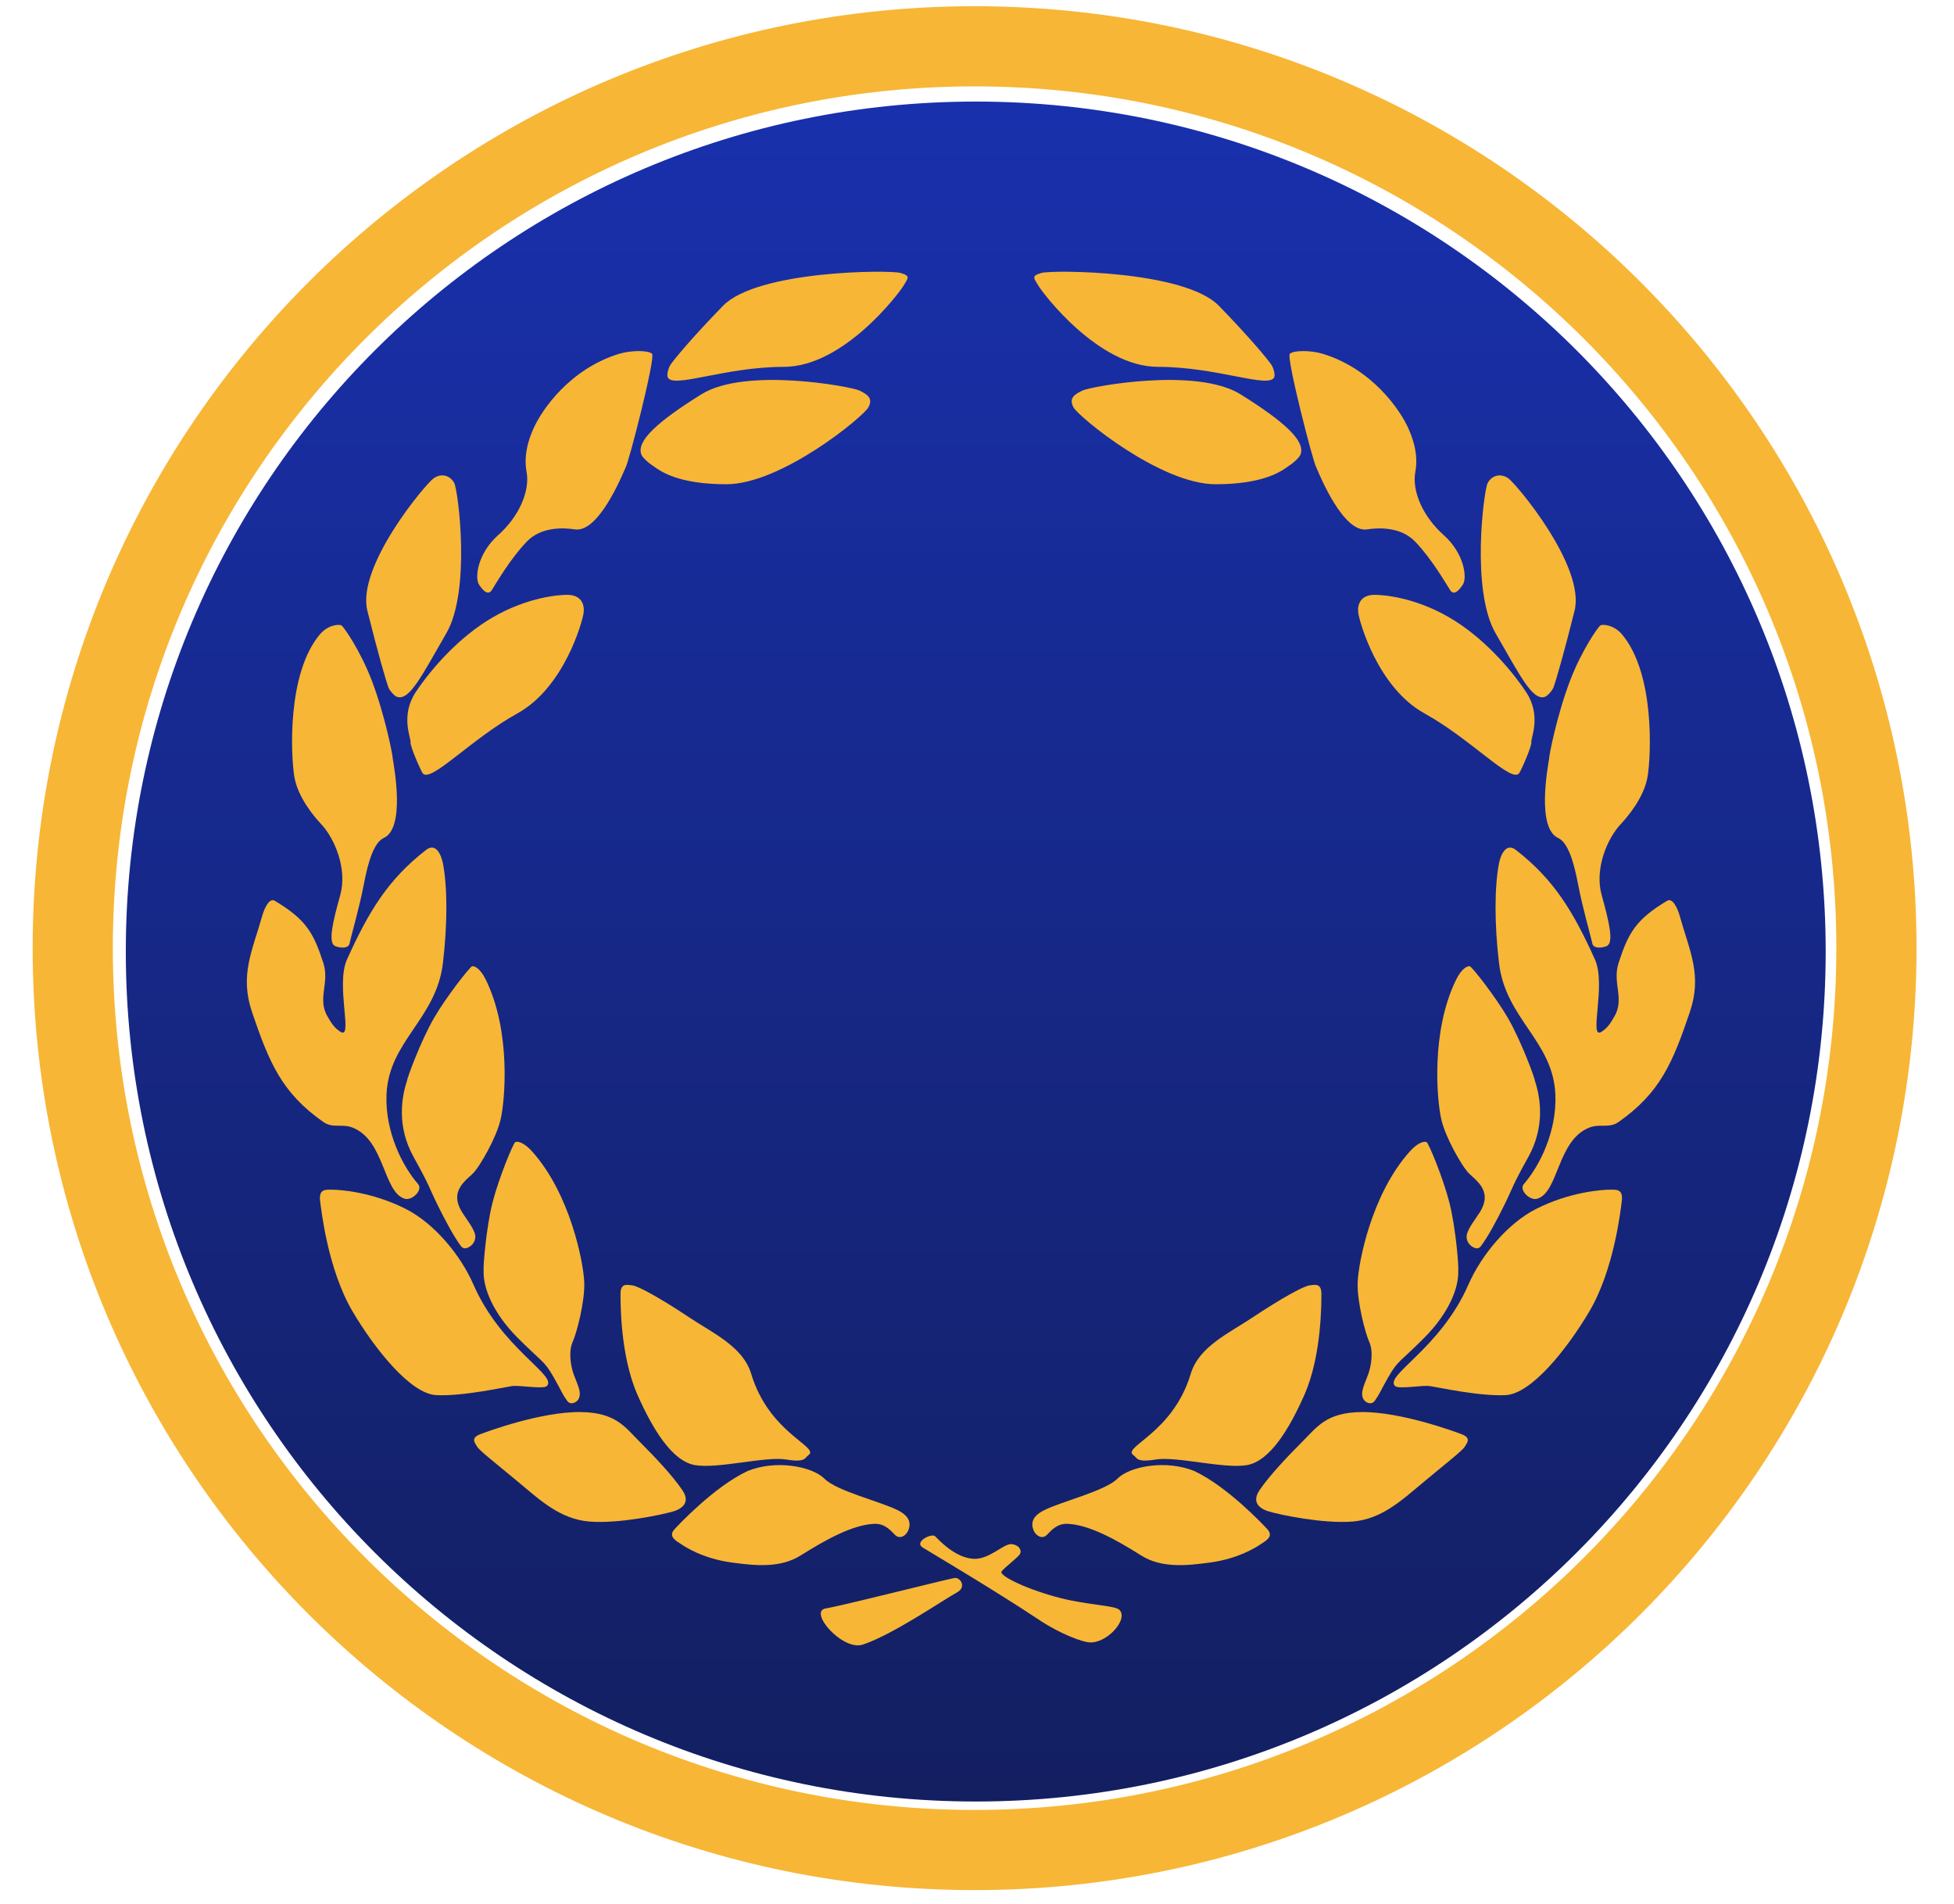
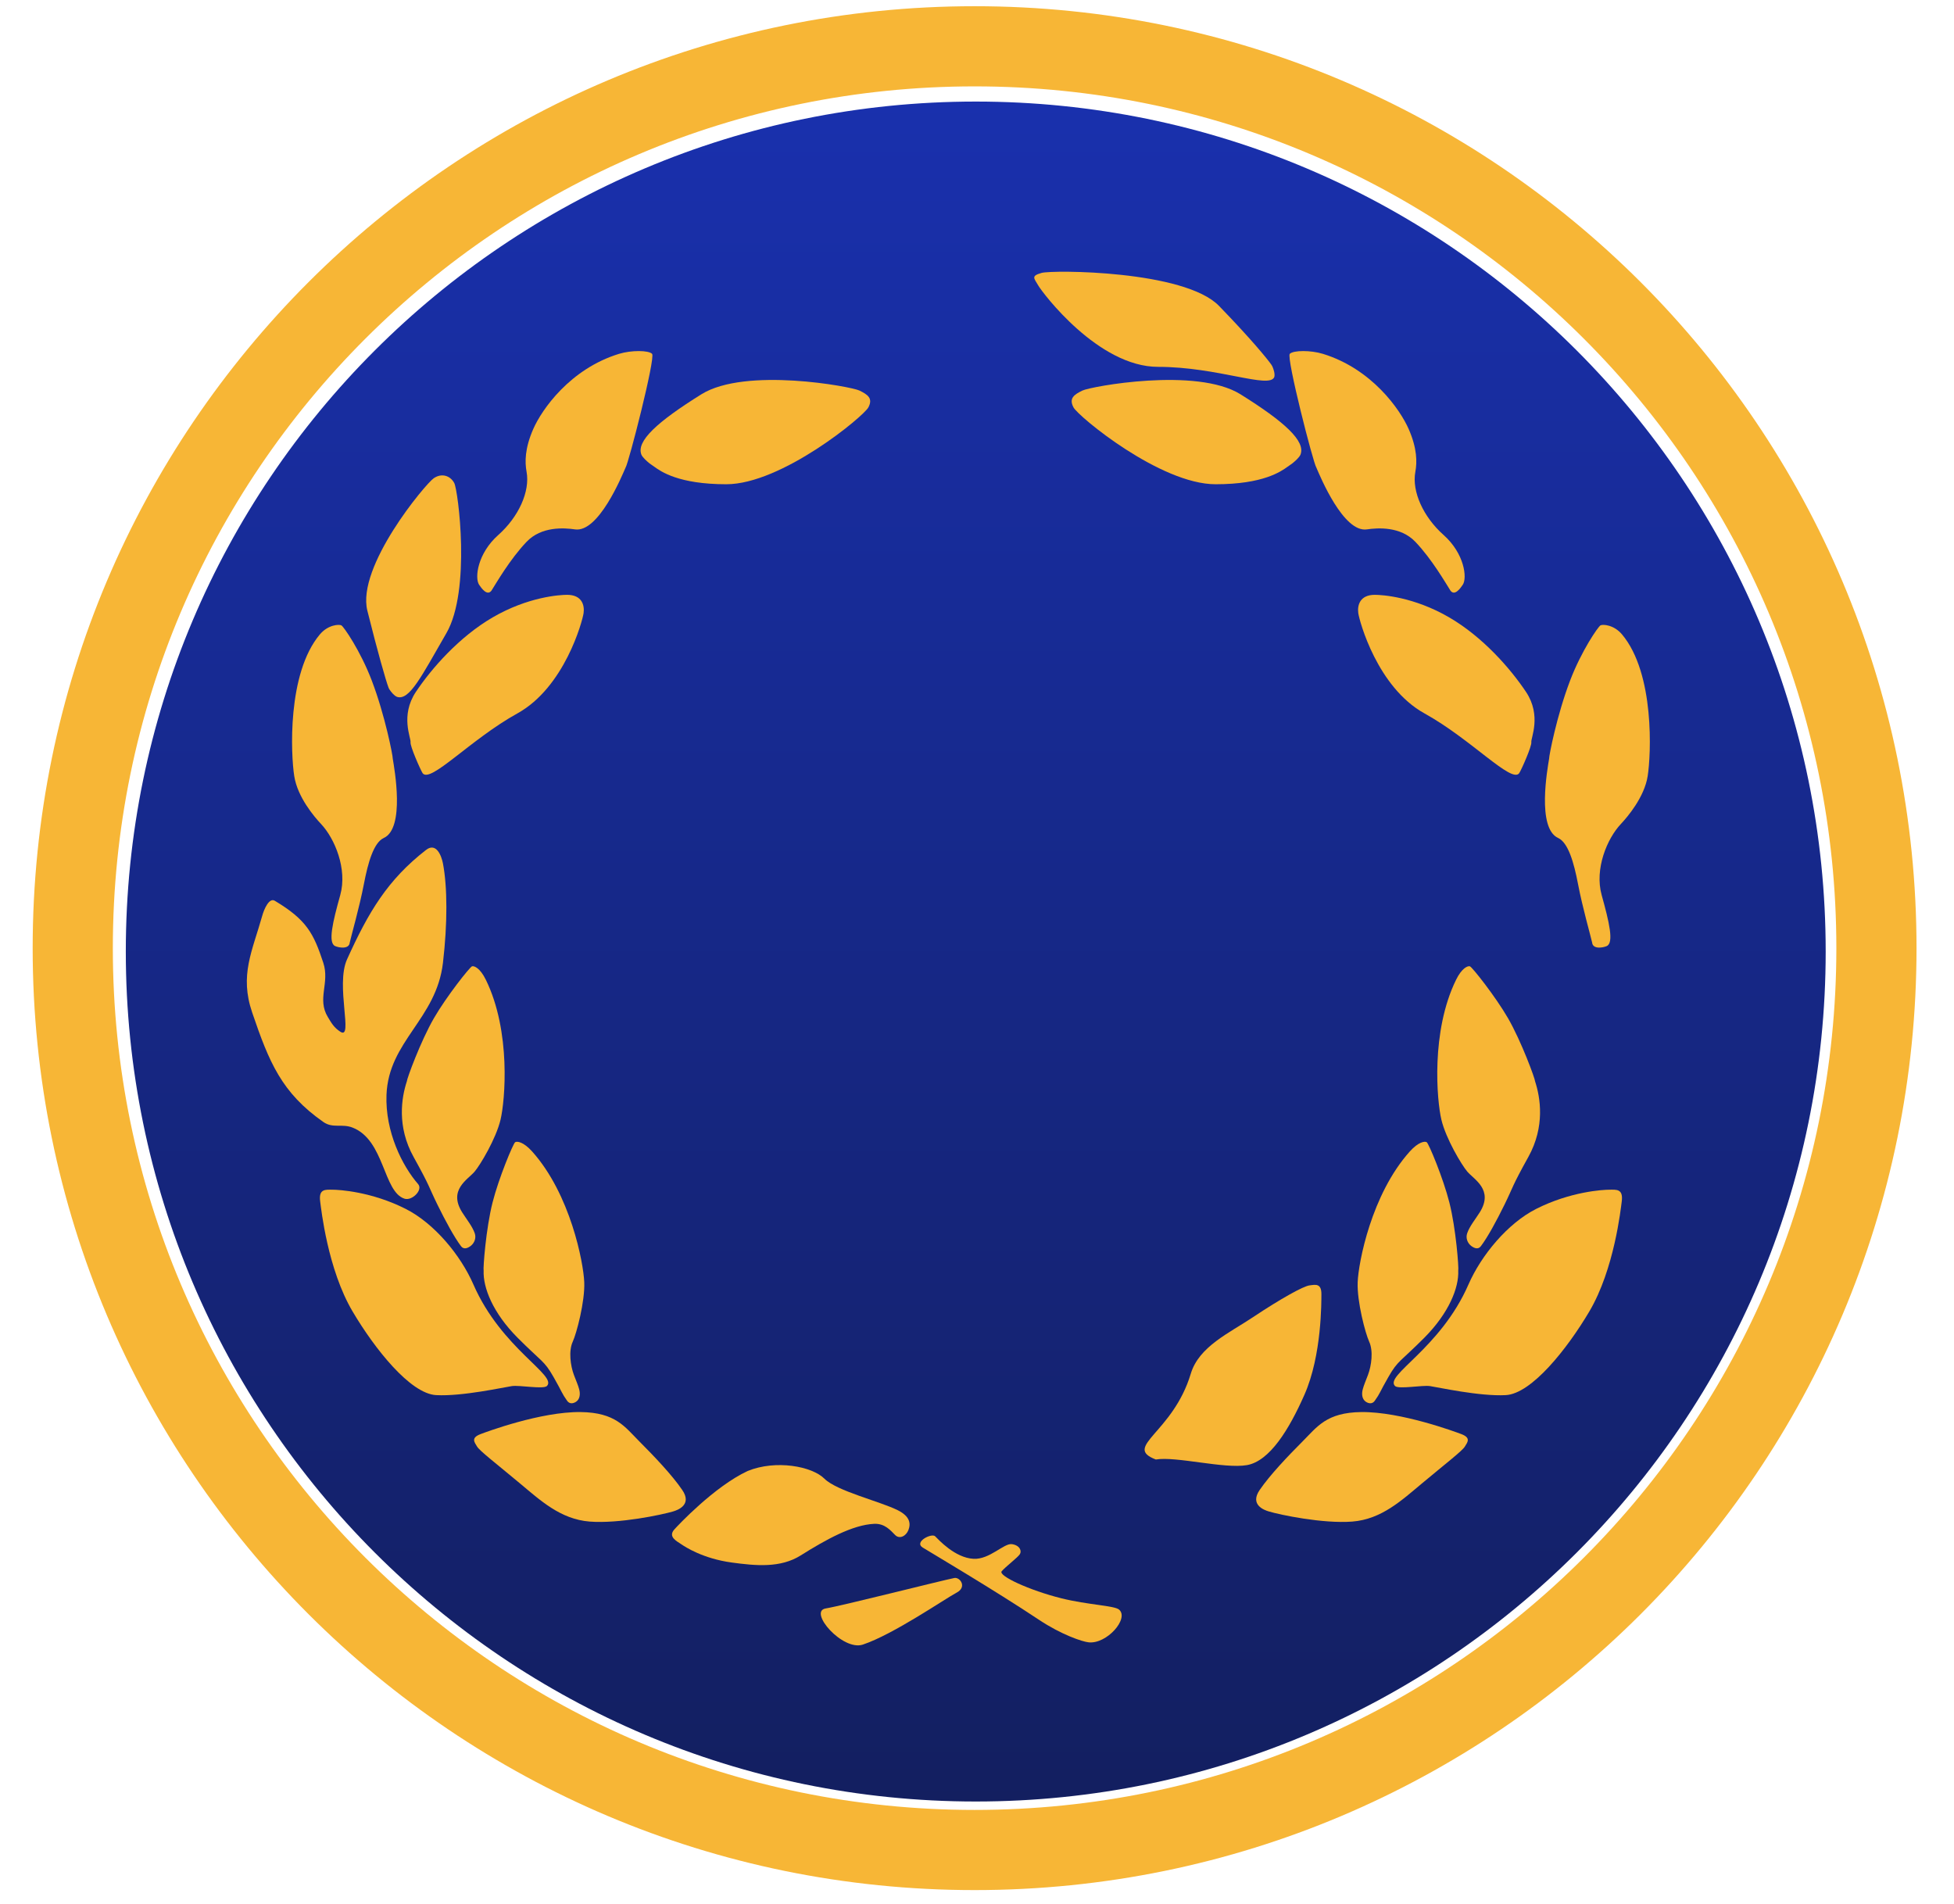
<svg xmlns="http://www.w3.org/2000/svg" width="39" height="38" viewBox="0 0 39 38" fill="none">
  <path d="M19.475 35.956C28.844 35.956 36.439 28.361 36.439 18.991C36.439 9.622 28.844 2.027 19.475 2.027C10.106 2.027 2.511 9.622 2.511 18.991C2.511 28.361 10.106 35.956 19.475 35.956Z" fill="url(#paint0_linear_6945_115)" />
  <path d="M19.452 36.924C29.393 36.924 37.452 28.865 37.452 18.924C37.452 8.983 29.393 0.924 19.452 0.924C9.511 0.924 1.452 8.983 1.452 18.924C1.452 28.865 9.511 36.924 19.452 36.924Z" stroke="#F7B636" stroke-width="1.6" />
  <path d="M8.841 17.234C8.811 17.079 8.706 16.806 8.503 16.964C7.735 17.561 7.354 18.203 6.926 19.149C6.693 19.665 7.061 20.771 6.791 20.591C6.666 20.508 6.62 20.427 6.543 20.298C6.323 19.936 6.585 19.62 6.453 19.217C6.258 18.622 6.115 18.356 5.484 17.978C5.371 17.91 5.27 18.15 5.236 18.271C5.033 18.992 4.779 19.462 5.033 20.208C5.371 21.2 5.619 21.808 6.453 22.393C6.643 22.527 6.822 22.421 7.038 22.506C7.678 22.756 7.647 23.79 8.075 23.925C8.223 23.972 8.448 23.75 8.345 23.633C8.03 23.272 7.687 22.59 7.714 21.853C7.755 20.776 8.709 20.344 8.841 19.217C8.933 18.43 8.931 17.707 8.841 17.234Z" fill="#F7B636" />
-   <path d="M18.035 5.7C18.121 5.551 18.186 5.508 17.97 5.447C17.754 5.386 15.119 5.394 14.429 6.105C13.79 6.763 13.464 7.163 13.384 7.277C13.374 7.292 13.366 7.307 13.359 7.324C13.341 7.367 13.307 7.46 13.325 7.524C13.416 7.77 14.451 7.322 15.645 7.322C16.839 7.322 17.948 5.849 18.035 5.7Z" fill="#F7B636" />
  <path d="M6.633 23.745C6.498 23.745 6.355 23.723 6.391 23.984C6.41 24.123 6.538 25.333 7.039 26.178C7.476 26.917 8.188 27.818 8.706 27.845C9.224 27.873 10.057 27.688 10.215 27.665C10.373 27.642 10.832 27.731 10.914 27.665C11.135 27.451 10.01 26.923 9.449 25.637C9.194 25.052 8.669 24.417 8.097 24.128C7.416 23.783 6.768 23.745 6.633 23.745Z" fill="#F7B636" />
-   <path d="M12.623 25.655C12.504 25.64 12.381 25.606 12.385 25.84C12.387 25.964 12.372 27.042 12.723 27.838C13.031 28.534 13.418 29.163 13.871 29.242C14.324 29.321 15.284 29.062 15.69 29.13C16.096 29.197 16.061 29.089 16.14 29.04C16.358 28.874 15.35 28.608 14.992 27.417C14.828 26.875 14.224 26.606 13.752 26.291C13.189 25.915 12.742 25.669 12.623 25.655Z" fill="#F7B636" />
  <path d="M13.594 30.819C13.51 30.761 13.327 30.674 13.459 30.526C13.529 30.448 14.255 29.671 14.923 29.359C15.486 29.13 16.207 29.265 16.455 29.513C16.703 29.761 17.559 29.963 17.92 30.143C18.166 30.267 18.181 30.411 18.13 30.541C18.083 30.658 17.955 30.726 17.866 30.637C17.773 30.544 17.66 30.404 17.447 30.414C17.016 30.433 16.476 30.733 15.982 31.044C15.576 31.3 15.082 31.251 14.604 31.186C14.033 31.108 13.678 30.877 13.594 30.819Z" fill="#F7B636" />
  <path d="M9.522 28.872C9.468 28.783 9.395 28.698 9.592 28.623C9.698 28.582 10.794 28.173 11.59 28.183C12.286 28.192 12.469 28.476 12.761 28.769C13.054 29.062 13.415 29.441 13.617 29.738C13.82 30.034 13.527 30.139 13.437 30.166C13.212 30.233 12.356 30.414 11.77 30.369C11.184 30.323 10.779 29.941 10.373 29.603C9.887 29.197 9.577 28.961 9.522 28.872Z" fill="#F7B636" />
  <path d="M17.154 7.795C17.317 7.875 17.429 7.948 17.332 8.131C17.234 8.314 15.6 9.665 14.496 9.665C13.546 9.665 13.189 9.41 13.057 9.314C13.026 9.291 12.993 9.271 12.962 9.247C12.912 9.206 12.834 9.139 12.804 9.08C12.688 8.808 13.121 8.417 14 7.869C14.879 7.322 16.991 7.715 17.154 7.795Z" fill="#F7B636" />
  <path d="M9.067 9.642C8.991 9.497 8.819 9.434 8.657 9.545C8.494 9.656 7.113 11.307 7.332 12.188C7.536 13.007 7.703 13.59 7.755 13.725C7.761 13.741 7.769 13.755 7.779 13.769C7.805 13.807 7.863 13.884 7.925 13.909C8.173 13.988 8.414 13.495 8.909 12.638C9.405 11.782 9.143 9.787 9.067 9.642Z" fill="#F7B636" />
  <path d="M11.648 12.237C11.67 12.075 11.612 11.872 11.319 11.872C11.169 11.872 10.538 11.912 9.832 12.323C9.166 12.711 8.616 13.337 8.3 13.81C7.985 14.283 8.206 14.732 8.194 14.812C8.182 14.891 8.388 15.356 8.435 15.432C8.59 15.641 9.388 14.758 10.328 14.238C11.268 13.717 11.625 12.399 11.648 12.237Z" fill="#F7B636" />
  <path d="M10.644 8.561C10.815 8.172 11.378 7.362 12.356 7.062C12.599 6.988 12.943 6.989 13.015 7.062C13.088 7.136 12.544 9.253 12.486 9.332C12.404 9.521 11.943 10.634 11.477 10.566C11.258 10.534 10.806 10.503 10.51 10.814C10.175 11.165 9.9 11.647 9.808 11.79C9.722 11.902 9.607 11.737 9.562 11.67C9.472 11.535 9.529 11.048 9.945 10.678C10.351 10.318 10.582 9.809 10.51 9.417C10.474 9.223 10.473 8.95 10.644 8.561Z" fill="#F7B636" />
  <path d="M5.873 15.491C5.806 15.072 5.726 13.443 6.385 12.661C6.549 12.467 6.768 12.458 6.813 12.481C6.858 12.503 7.195 12.99 7.421 13.585C7.686 14.28 7.842 15.088 7.839 15.141C7.872 15.344 8.088 16.53 7.66 16.725C7.458 16.817 7.345 17.218 7.264 17.64C7.172 18.117 7.016 18.654 6.981 18.811C6.969 18.952 6.765 18.916 6.69 18.883C6.541 18.819 6.641 18.401 6.791 17.865C6.936 17.343 6.681 16.736 6.408 16.446C6.272 16.302 5.939 15.911 5.873 15.491Z" fill="#F7B636" />
  <path d="M9.99 22.349C10.081 21.969 10.203 20.587 9.697 19.555C9.584 19.324 9.467 19.274 9.422 19.286C9.378 19.299 8.912 19.887 8.661 20.321C8.393 20.785 8.12 21.533 8.12 21.583C8.014 21.904 7.917 22.484 8.255 23.092C8.593 23.7 8.553 23.681 8.728 24.038C8.893 24.374 9.066 24.692 9.201 24.872C9.255 24.944 9.333 24.915 9.396 24.866C9.472 24.807 9.507 24.707 9.476 24.616C9.428 24.476 9.308 24.33 9.224 24.196C8.943 23.747 9.337 23.543 9.472 23.385C9.586 23.251 9.899 22.729 9.99 22.349Z" fill="#F7B636" />
  <path d="M11.661 25.59C11.645 25.2 11.387 23.837 10.62 22.981C10.448 22.79 10.322 22.773 10.282 22.797C10.243 22.822 9.954 23.514 9.831 24C9.699 24.52 9.64 25.313 9.653 25.361C9.639 25.699 9.837 26.203 10.328 26.697C10.819 27.19 10.857 27.148 11.049 27.485C11.229 27.8 11.207 27.8 11.319 27.958C11.368 28.027 11.44 28.015 11.497 27.978C11.577 27.925 11.585 27.818 11.559 27.726C11.536 27.641 11.505 27.575 11.454 27.44C11.387 27.26 11.345 26.966 11.432 26.777C11.506 26.617 11.677 25.98 11.661 25.59Z" fill="#F7B636" />
  <path d="M18.664 30.662C18.596 30.594 18.236 30.774 18.416 30.887C18.536 30.962 19.858 31.743 20.737 32.329C21.187 32.629 21.606 32.767 21.728 32.779C22.091 32.818 22.541 32.304 22.336 32.126C22.243 32.045 21.719 32.033 21.187 31.901C20.548 31.742 19.916 31.45 19.993 31.36C20.07 31.27 20.308 31.09 20.354 31.022C20.399 30.955 20.354 30.842 20.196 30.819C20.038 30.797 19.75 31.13 19.43 31.112C19.059 31.092 18.732 30.729 18.664 30.662Z" fill="#F7B636" />
  <path d="M19.047 31.495C18.765 31.552 16.83 32.044 16.479 32.103C16.127 32.163 16.817 32.959 17.222 32.824C17.83 32.622 18.875 31.901 19.092 31.788C19.308 31.675 19.16 31.473 19.047 31.495Z" fill="#F7B636" />
-   <path d="M29.918 17.234C29.948 17.079 30.053 16.806 30.256 16.964C31.024 17.561 31.405 18.203 31.833 19.149C32.066 19.665 31.698 20.771 31.968 20.591C32.093 20.508 32.138 20.427 32.216 20.298C32.435 19.936 32.174 19.62 32.306 19.217C32.501 18.622 32.644 18.356 33.275 17.978C33.388 17.91 33.489 18.15 33.523 18.271C33.725 18.992 33.98 19.462 33.725 20.208C33.388 21.2 33.14 21.808 32.306 22.393C32.115 22.527 31.937 22.421 31.72 22.506C31.081 22.756 31.112 23.79 30.684 23.925C30.535 23.972 30.311 23.75 30.414 23.633C30.729 23.272 31.072 22.59 31.044 21.853C31.004 20.776 30.05 20.344 29.918 19.217C29.826 18.43 29.828 17.707 29.918 17.234Z" fill="#F7B636" />
  <path d="M20.724 5.7C20.637 5.551 20.573 5.508 20.789 5.447C21.004 5.386 23.64 5.394 24.33 6.105C24.968 6.763 25.294 7.163 25.374 7.277C25.384 7.292 25.393 7.307 25.4 7.324C25.418 7.367 25.451 7.46 25.434 7.524C25.342 7.77 24.308 7.322 23.113 7.322C21.919 7.322 20.811 5.849 20.724 5.7Z" fill="#F7B636" />
  <path d="M32.126 23.745C32.261 23.745 32.403 23.723 32.368 23.984C32.349 24.123 32.221 25.333 31.72 26.178C31.282 26.917 30.571 27.818 30.053 27.845C29.535 27.873 28.701 27.688 28.543 27.665C28.386 27.642 27.927 27.731 27.845 27.665C27.623 27.451 28.748 26.923 29.309 25.637C29.565 25.052 30.09 24.417 30.661 24.128C31.343 23.783 31.99 23.745 32.126 23.745Z" fill="#F7B636" />
-   <path d="M26.136 25.655C26.254 25.64 26.378 25.606 26.374 25.84C26.372 25.964 26.387 27.042 26.035 27.838C25.728 28.534 25.34 29.163 24.888 29.242C24.435 29.321 23.474 29.062 23.069 29.13C22.663 29.197 22.698 29.089 22.618 29.04C22.401 28.874 23.409 28.608 23.767 27.417C23.93 26.875 24.535 26.606 25.006 26.291C25.57 25.915 26.017 25.669 26.136 25.655Z" fill="#F7B636" />
-   <path d="M25.164 30.819C25.248 30.761 25.431 30.674 25.299 30.526C25.229 30.448 24.502 29.671 23.835 29.359C23.271 29.13 22.55 29.265 22.303 29.512C22.055 29.76 21.199 29.963 20.838 30.143C20.592 30.267 20.577 30.411 20.628 30.54C20.675 30.658 20.803 30.726 20.892 30.637C20.984 30.544 21.098 30.404 21.311 30.414C21.742 30.433 22.282 30.733 22.776 31.045C23.182 31.3 23.676 31.251 24.154 31.186C24.725 31.108 25.08 30.877 25.164 30.819Z" fill="#F7B636" />
+   <path d="M26.136 25.655C26.254 25.64 26.378 25.606 26.374 25.84C26.372 25.964 26.387 27.042 26.035 27.838C25.728 28.534 25.34 29.163 24.888 29.242C24.435 29.321 23.474 29.062 23.069 29.13C22.401 28.874 23.409 28.608 23.767 27.417C23.93 26.875 24.535 26.606 25.006 26.291C25.57 25.915 26.017 25.669 26.136 25.655Z" fill="#F7B636" />
  <path d="M29.237 28.872C29.291 28.784 29.364 28.698 29.167 28.623C29.061 28.583 27.965 28.174 27.169 28.183C26.474 28.192 26.291 28.476 25.998 28.769C25.705 29.062 25.344 29.442 25.142 29.738C24.939 30.034 25.232 30.139 25.322 30.166C25.547 30.234 26.403 30.414 26.989 30.369C27.575 30.324 27.98 29.941 28.386 29.603C28.872 29.197 29.182 28.961 29.237 28.872Z" fill="#F7B636" />
  <path d="M21.604 7.795C21.44 7.875 21.329 7.948 21.426 8.131C21.523 8.314 23.158 9.665 24.262 9.665C25.212 9.665 25.568 9.41 25.701 9.314C25.732 9.291 25.765 9.271 25.796 9.247C25.846 9.206 25.924 9.139 25.954 9.08C26.07 8.808 25.636 8.417 24.758 7.869C23.879 7.322 21.767 7.715 21.604 7.795Z" fill="#F7B636" />
-   <path d="M29.692 9.642C29.768 9.497 29.94 9.434 30.102 9.545C30.264 9.656 31.646 11.307 31.427 12.188C31.223 13.007 31.056 13.59 31.004 13.725C30.997 13.741 30.989 13.755 30.98 13.769C30.954 13.807 30.895 13.884 30.834 13.909C30.586 13.988 30.345 13.495 29.85 12.638C29.354 11.782 29.616 9.787 29.692 9.642Z" fill="#F7B636" />
  <path d="M27.11 12.237C27.088 12.075 27.146 11.872 27.439 11.872C27.589 11.872 28.22 11.912 28.926 12.323C29.592 12.711 30.142 13.337 30.458 13.81C30.773 14.283 30.552 14.732 30.564 14.812C30.576 14.891 30.37 15.356 30.322 15.432C30.168 15.641 29.37 14.758 28.43 14.238C27.49 13.717 27.133 12.399 27.11 12.237Z" fill="#F7B636" />
  <path d="M28.115 8.561C27.944 8.172 27.38 7.362 26.403 7.062C26.16 6.988 25.816 6.989 25.743 7.062C25.67 7.136 26.214 9.253 26.273 9.332C26.354 9.521 26.815 10.634 27.281 10.566C27.5 10.534 27.952 10.503 28.249 10.814C28.584 11.165 28.859 11.647 28.951 11.79C29.037 11.902 29.151 11.737 29.196 11.67C29.287 11.535 29.229 11.048 28.813 10.678C28.408 10.318 28.176 9.809 28.249 9.417C28.285 9.223 28.286 8.95 28.115 8.561Z" fill="#F7B636" />
  <path d="M32.886 15.491C32.953 15.072 33.032 13.443 32.373 12.661C32.209 12.467 31.99 12.458 31.945 12.481C31.9 12.503 31.563 12.99 31.337 13.585C31.072 14.28 30.916 15.088 30.919 15.141C30.886 15.344 30.67 16.53 31.099 16.725C31.3 16.817 31.414 17.218 31.495 17.64C31.586 18.117 31.742 18.654 31.777 18.811C31.79 18.952 31.994 18.916 32.068 18.883C32.217 18.819 32.117 18.401 31.968 17.865C31.822 17.343 32.077 16.736 32.351 16.446C32.486 16.302 32.819 15.911 32.886 15.491Z" fill="#F7B636" />
  <path d="M28.769 22.349C28.678 21.969 28.555 20.587 29.062 19.555C29.175 19.324 29.292 19.274 29.337 19.286C29.381 19.299 29.847 19.887 30.098 20.321C30.366 20.785 30.639 21.533 30.639 21.583C30.744 21.904 30.842 22.484 30.504 23.092C30.166 23.7 30.206 23.681 30.031 24.038C29.866 24.374 29.693 24.692 29.557 24.872C29.504 24.944 29.426 24.915 29.362 24.866C29.287 24.807 29.252 24.707 29.283 24.616C29.33 24.476 29.451 24.33 29.535 24.196C29.816 23.747 29.422 23.543 29.287 23.385C29.172 23.251 28.86 22.728 28.769 22.349Z" fill="#F7B636" />
  <path d="M27.098 25.59C27.113 25.2 27.371 23.837 28.139 22.981C28.311 22.79 28.437 22.773 28.476 22.797C28.516 22.822 28.805 23.514 28.928 24C29.06 24.52 29.119 25.313 29.105 25.361C29.12 25.699 28.921 26.203 28.431 26.697C27.94 27.19 27.902 27.148 27.71 27.485C27.529 27.8 27.552 27.8 27.439 27.958C27.39 28.027 27.319 28.015 27.262 27.978C27.182 27.925 27.174 27.818 27.2 27.726C27.223 27.641 27.253 27.575 27.304 27.44C27.372 27.26 27.414 26.966 27.327 26.777C27.253 26.617 27.082 25.98 27.098 25.59Z" fill="#F7B636" />
  <defs>
    <linearGradient id="paint0_linear_6945_115" x1="19.475" y1="2.027" x2="19.475" y2="35.956" gradientUnits="userSpaceOnUse">
      <stop stop-color="#1930AD" />
      <stop offset="1" stop-color="#131F60" />
    </linearGradient>
  </defs>
</svg>